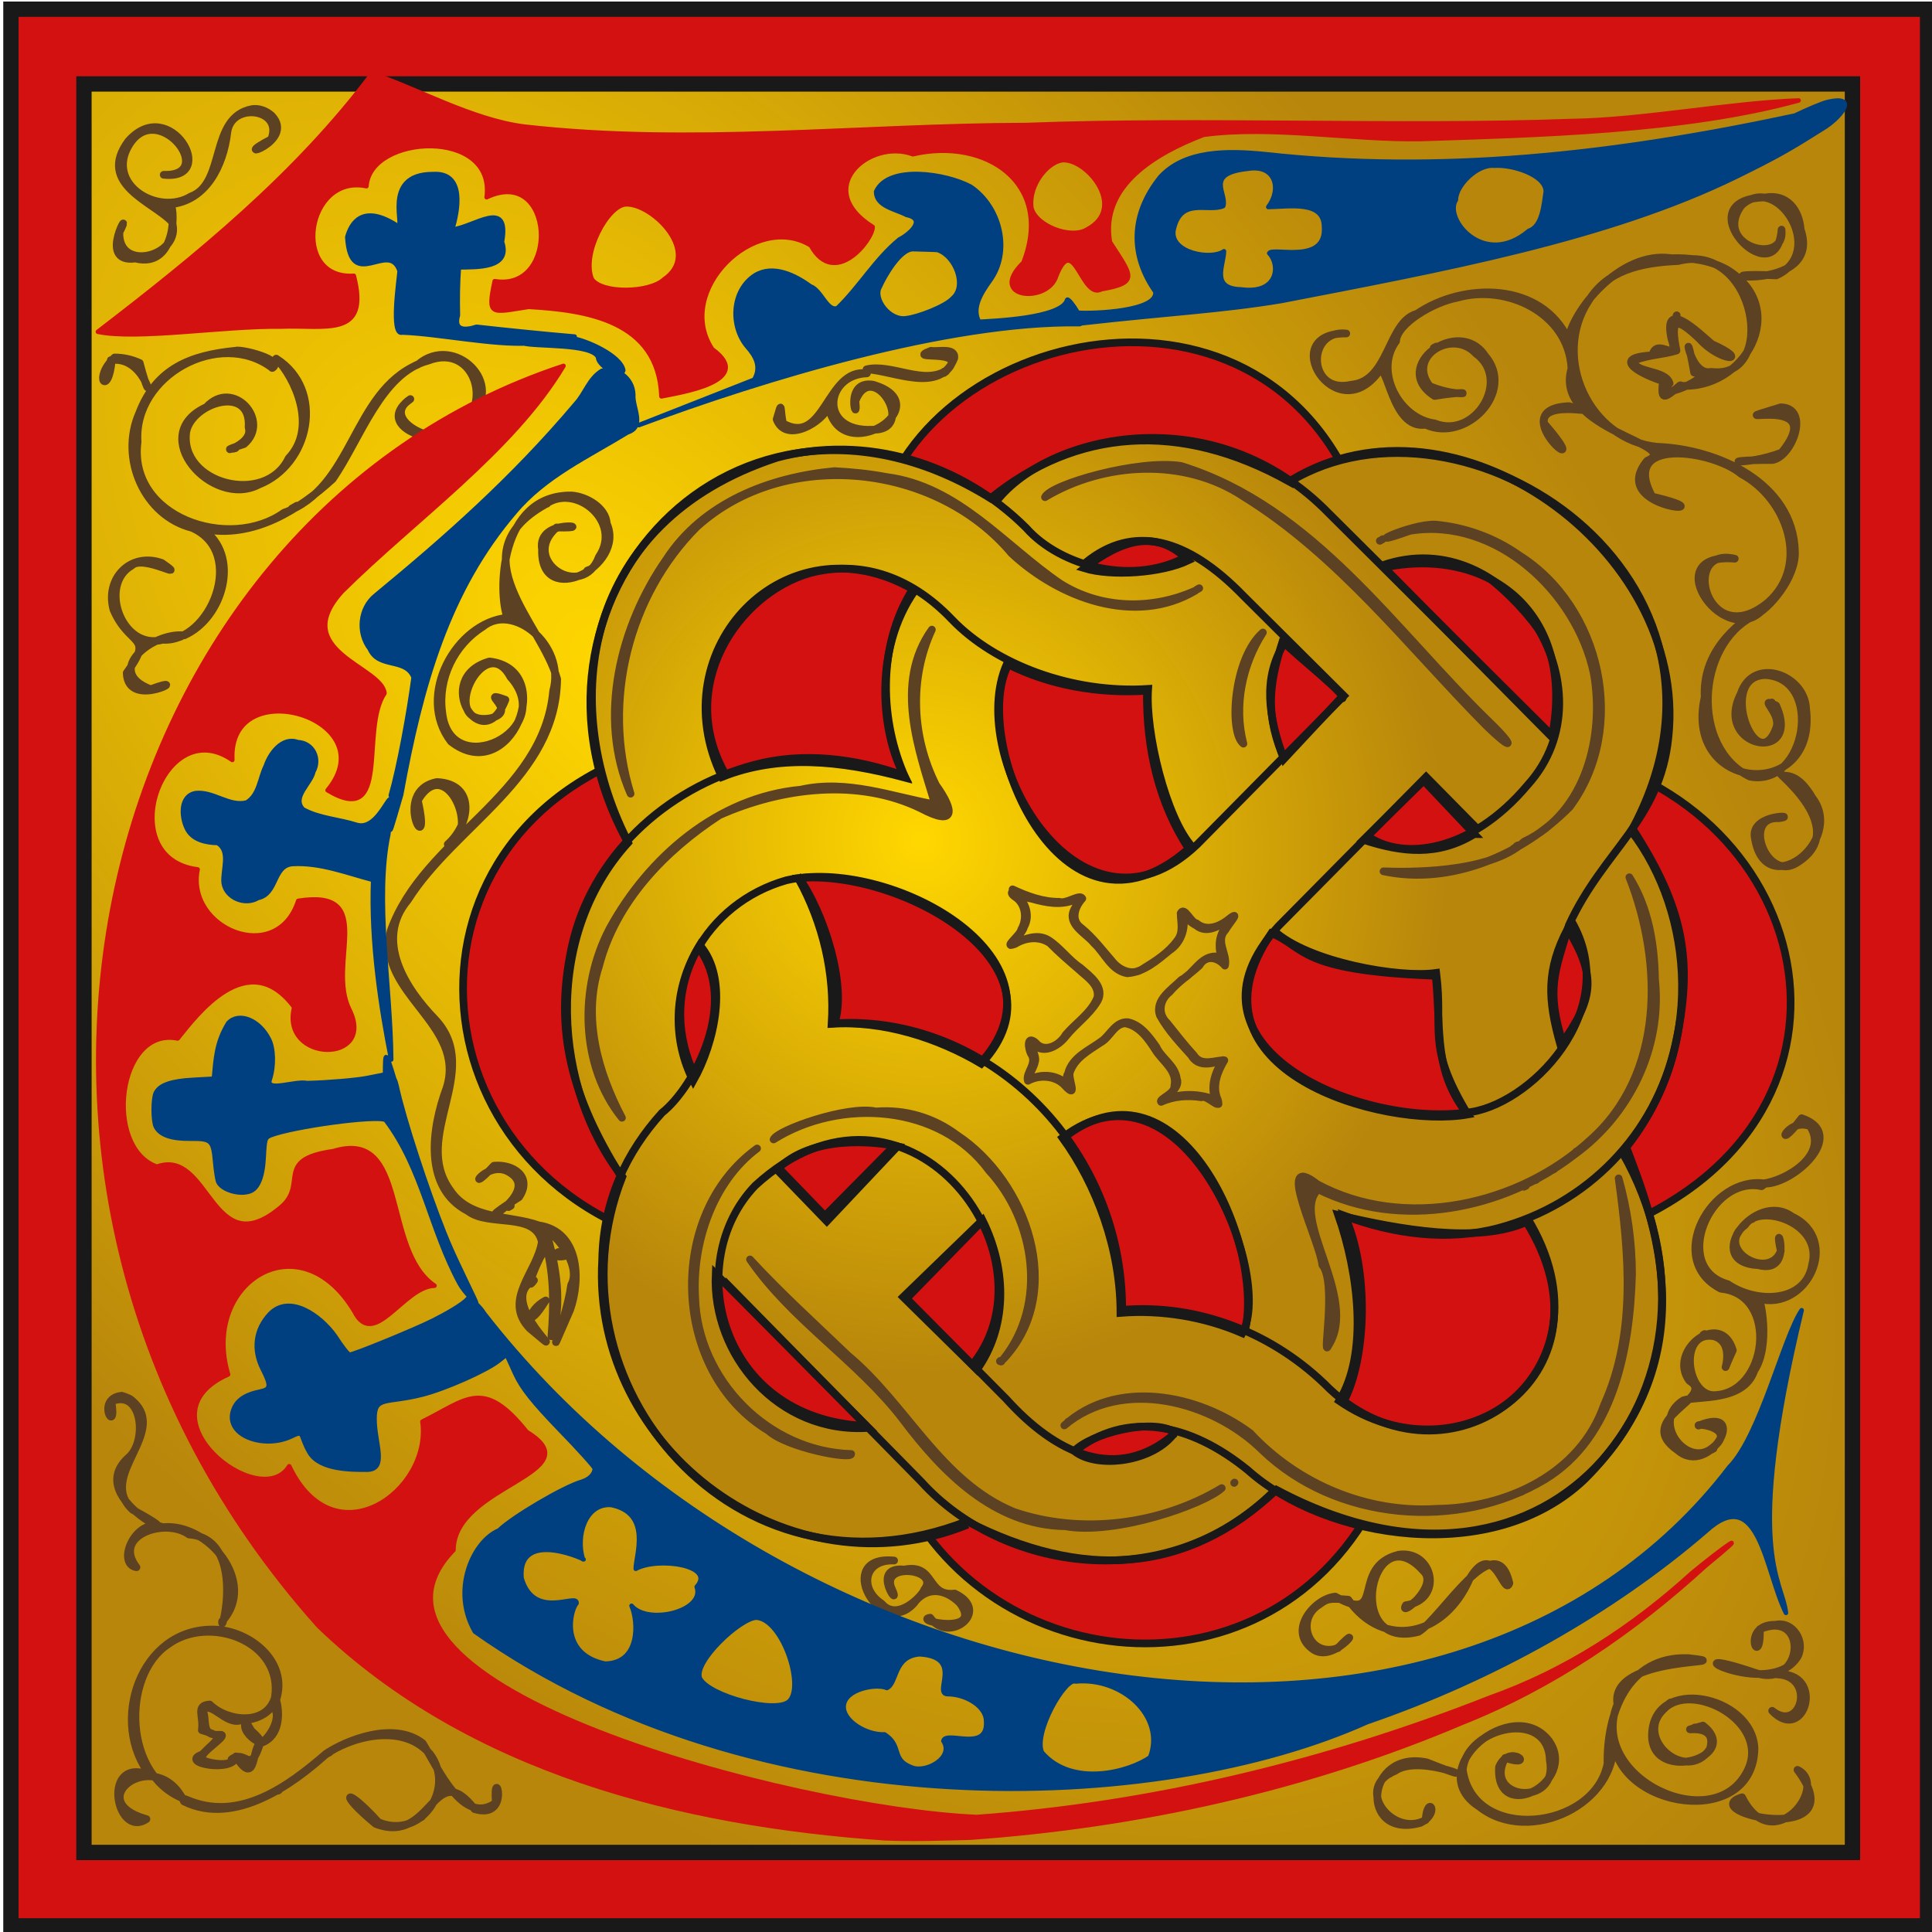
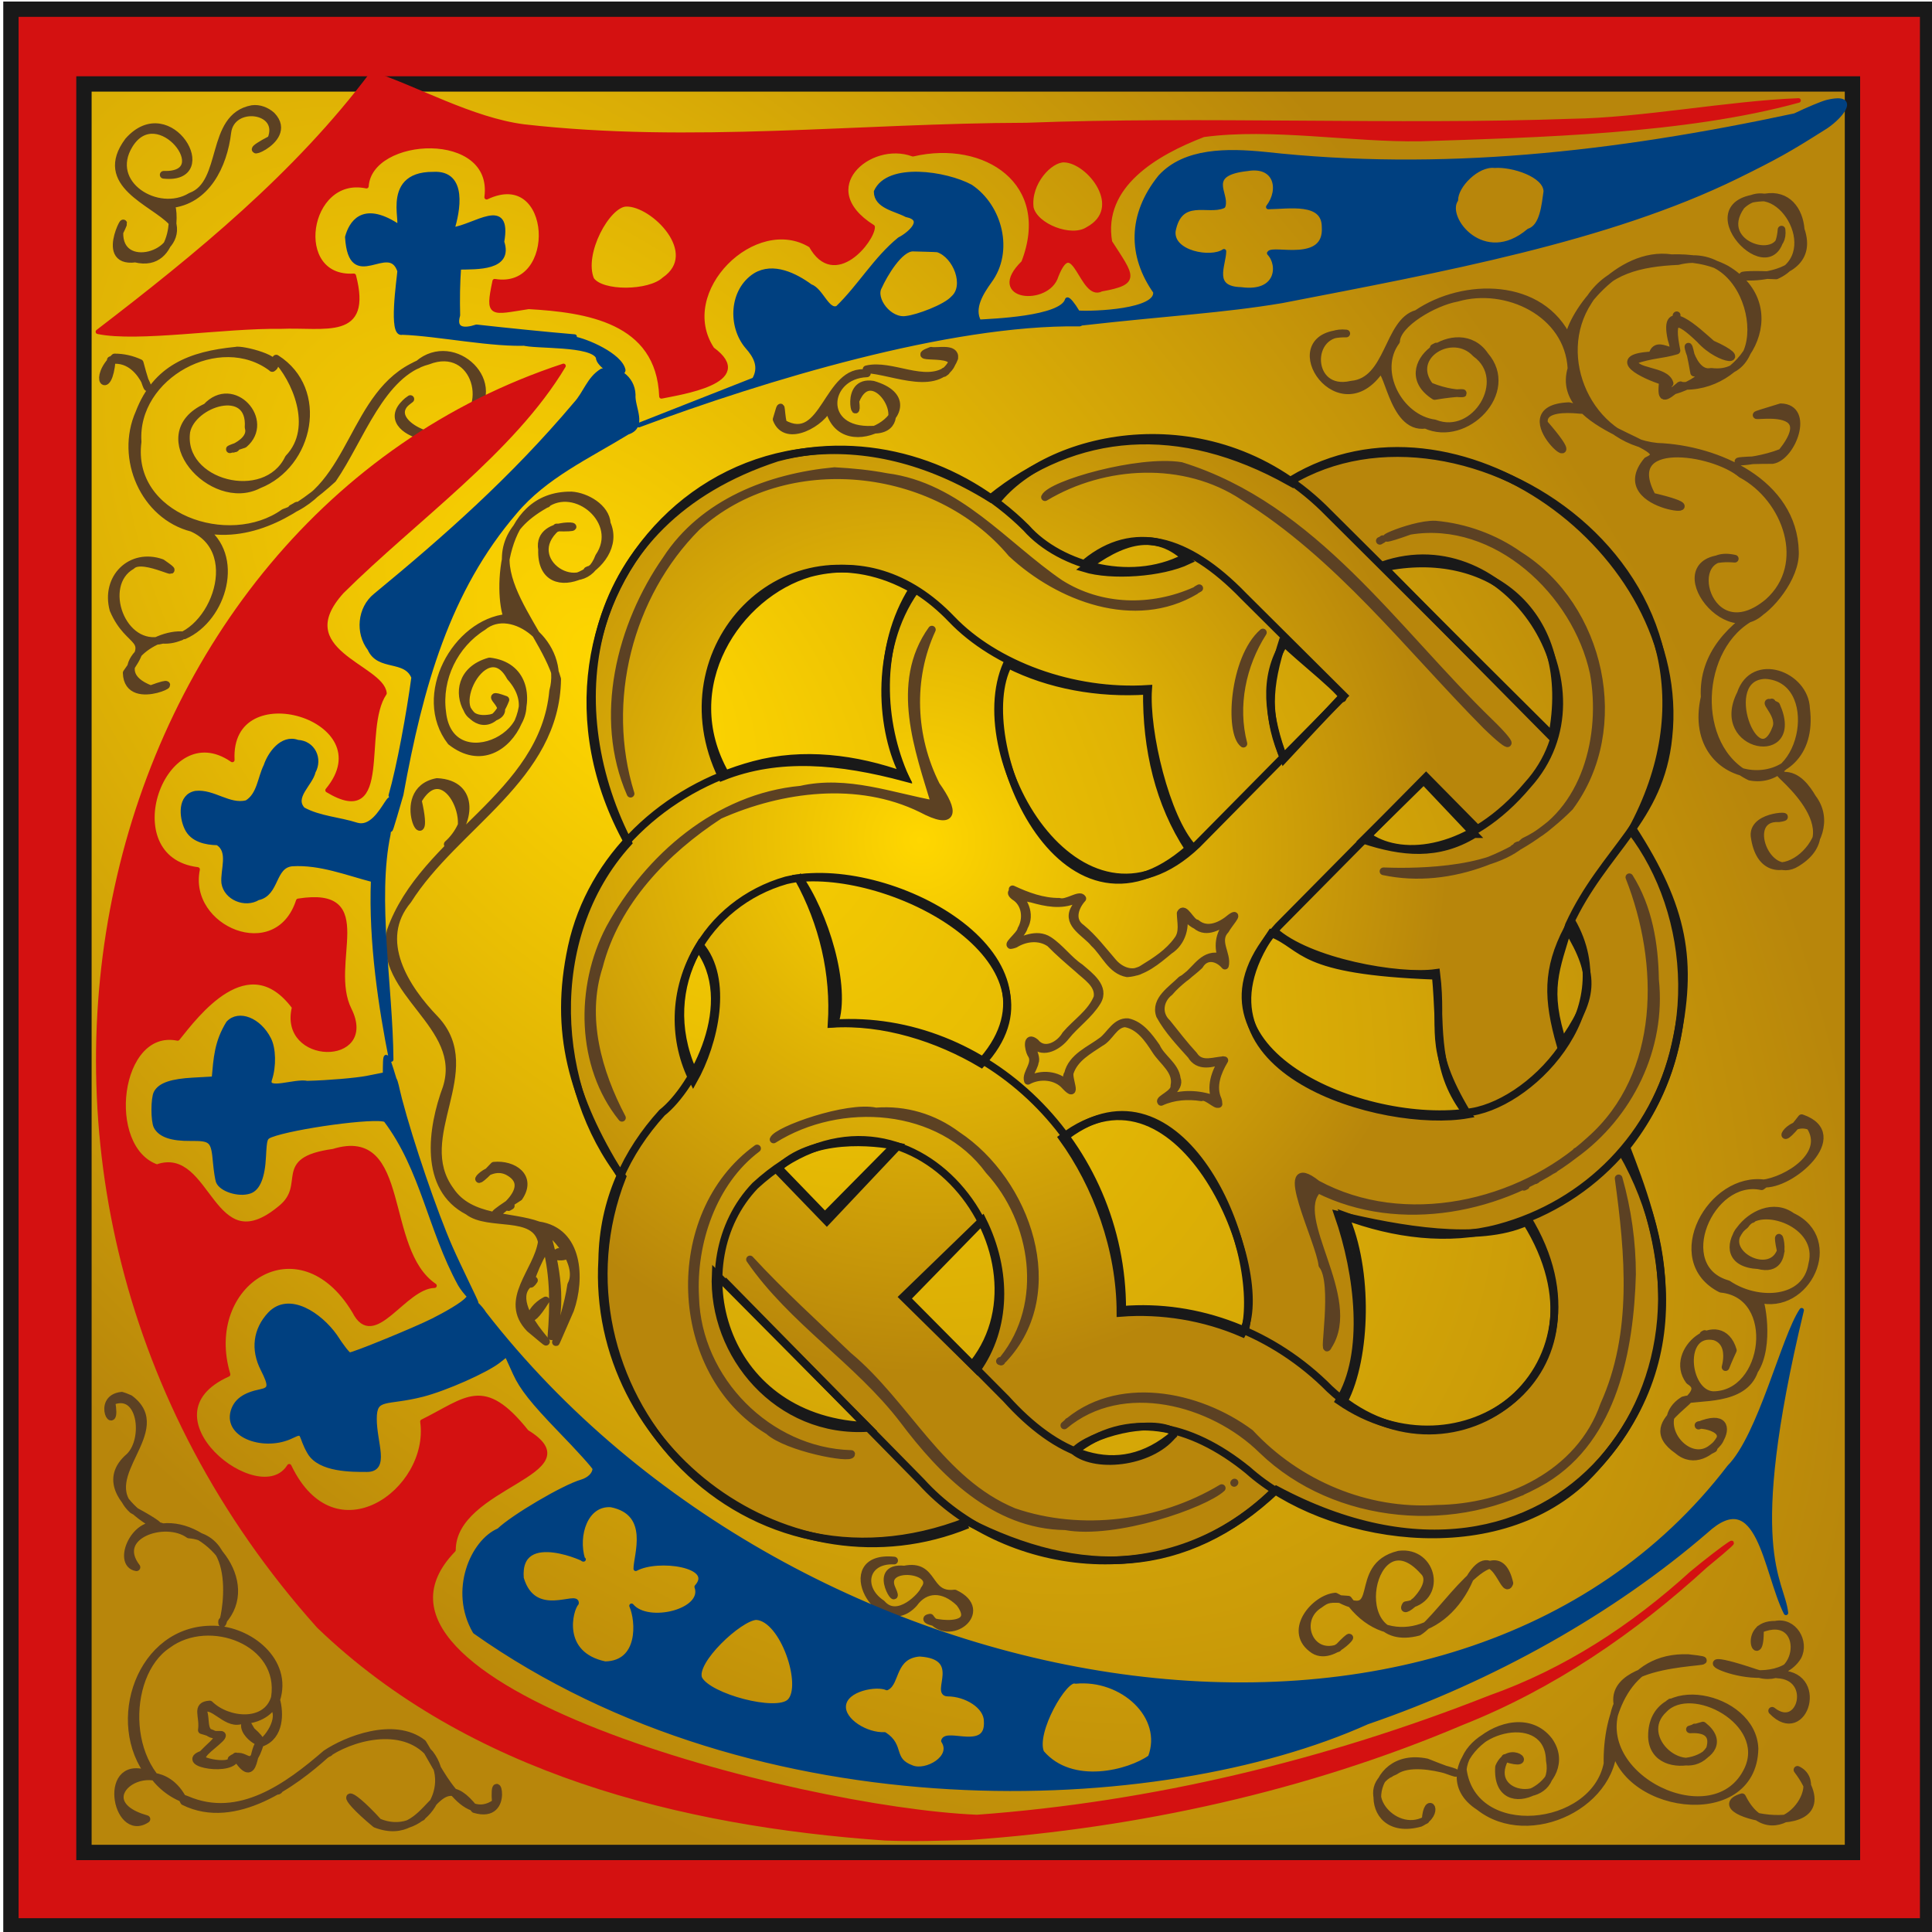
<svg xmlns="http://www.w3.org/2000/svg" xmlns:xlink="http://www.w3.org/1999/xlink" width="1008" height="1008">
  <defs>
    <linearGradient id="a">
      <stop offset="0" stop-color="gold" />
      <stop offset="1" stop-color="#b8860b" />
    </linearGradient>
    <radialGradient xlink:href="#a" id="c" cx="402.2" cy="385.6" fx="402.2" fy="385.6" r="346.3" gradientTransform="matrix(.456 .671 -.652 .443 530.2 -11.6)" gradientUnits="userSpaceOnUse" />
    <radialGradient xlink:href="#a" id="b" cx="-364.3" cy="63.55" fx="-364.3" fy="63.55" r="465.4" gradientUnits="userSpaceOnUse" gradientTransform="matrix(1.2 1.303 -.735 .678 119.8 495.1)" />
  </defs>
  <path fill="#d41111" stroke="#191919" stroke-width="8" d="M5.7 4.8h1000v1000H5.7z" />
  <path fill="url(#b)" stroke="#191919" stroke-width="8" d="M-645.8-247.9h922.7v922.7h-922.7z" transform="translate(689.6 291.7)" />
  <path d="M131.6 56.9c-22.5 4.1-13.5 38.8-32 45.6-17.2 10.5-44.9-6.4-32.2-27 15.1-24.3 46.6 16.6 18 15.7 29.1 3.1 3.2-42-18.4-17.6-16.7 22.4 12.9 31.6 22.7 42.1 5.8 17.5-28.1 27.1-27.4 5.5 8.2-16.5-12.8 16.5 8.3 13.7 22.7 5.6 20.6-29.4 18-28.3 19.1-1.7 28-20.5 30-37.5 2-16.2 29.5-12.5 22.9 3.6-23.8 12.3 13.5 1.4.2-12.4-2.7-2.4-6.4-3.9-10.1-3.4zm-4.7 1.9c-.5.5-.8.4 0 0zM921.1 103c-43.2.7 5.7 52.5 8.4 16.8 2.3 19.3-36.1 8.8-21.1-12.4 18.7-18.3 45.3 24.3 18.3 36.3-50.5-2.3 24.9 11.1 12.8-23.9-.8-10.3-7.1-18.7-18.4-16.8zM80.4 132.6l-.6.3.6-.3zm791.6 2.1c-27.3-4-52.1 28.6-53.7 42.6-14-30.3-54.6-30.2-79-13.6-15.4 4.2-14.3 35.2-34.2 37-23.1 5.4-23.7-29-2.7-26.7-37-.5-5.5 50.2 16.8 20.1 5-6.4 6.7 30.2 24.6 27.5 21 9.6 47.3-17.3 30.9-36.1-13.8-20.6-49.9 6-26.2 21.1 24.7-4.1 14.9 2.1-2.5-5.1-12.3-15.8 11.9-30.2 24-17.1 18.8 13.6-.2 45-21.5 36.5-18.6-2.5-31.7-27.2-20.1-42.9.4-9.2 19.6-20.4 31.7-22.6 25.7-7.5 58.3 7.8 59.8 36.9-9.7 32.3 59 39.5 39.5 48.1-21.5 25.9 46.2 28.8 2.6 18.7-17.3-31.7 31.9-24.2 46.5-11.8 23.7 12.6 36.2 47.2 14.1 66.9-32.1 26.8-46.4-29.5-17.5-22.7-42.1-3.6-3.7 50.6 16.1 24.9-17.4 9.8-33 25.1-31.8 47.3-11.3 49.7 59.1 54.9 52.9 6-.6-17.5-27.5-27.6-34.1-7.7-14.5 28.5 32.1 36.6 18.5 6.1-10.3-5 2.7 3.7.1 11.5-10.1 27.8-31.5-26.9-5.7-27.4 30.8 1.8 21.2 58.7-8.1 53-30.8-14.8-28.2-68.7 1.9-83.8 8-3.3 22.2-20.1 21.6-33.6-.8-35.8-40.5-53.6-71.9-54.7-35.7-3.6-55.1-46.8-35.9-76 9.8-16 26.8-20 46.8-20.9 40.7-10.5 52.6 62.3 17.3 57.8-12.8 2.7-14.4-31.2-8.9.4 14.4.9-24.2 17.2-12.8 5.6-2.1-7.3-19.2-5.2-18.6-12 9.6-3.3 14.1-2.7 22.2-5.1-3.6-17.6.2-17.4 12.2-5.9 11 12.2 27.3 11.9 6.2 2.5-7.4-6.4-25.8-24.3-21-2.6 4.6 13.9-7.7-1.7-10 8.5-23.5 1.2-4 10.5 5.5 13.4-.9 9.7-.2 10 8.8 2.4 33.4 2.8 58.6-40.4 24.2-60.8-8.8-4.7-18.8-6-28.6-5.7zm4.8 66.3c-.3-.1-.8.6 0 0zm-2.1-36.4l.1-.1-.1.1zM923 366.8l.2-.1-.2.1zm-173.6-186c-3.1 1.6-.4.3 0 0zm-9.2-17.2c-1.6 1-.5.1 0 0zM485.8 183c-14.5 5.5 19.8-1.6 8.4 10-11.8 8.4-29.1-3.5-42.1-.3 14.3.7 38.5 13.1 45.8-5.9.7-5.7-9-3.1-12.1-3.8zm6.8 11.3c-1.5 1.6 3.3-2.3 0 0zm.1-.5h.1-.1zM122.8 183c-23.2 2.3-41.2 9.2-50.1 32.4-10.6 23.8 2.7 53.7 27.5 60 29.1 12.9 9.4 60-15.3 58.4-21.4 5.8-33.7-28.7-16.2-38.7 6.1-6.1 30.5 8.9 15.7-1.4-16.1-5.7-29.7 7.9-25.2 24.4 8.4 19.7 21.5 12.9 6.9 33 .6 20.2 36.3-.4 12.5 8.5-24.9-9.4 1.1-29.9 17.5-28.1 20.3-9 29.9-41.9 9.3-55.6 27 5.7 51.5-10.7 68.2-26 14.4-20.9 25.2-55.3 49.7-61.7 25-9.8 35.3 25.9 13.1 36.5-5.7 9.7-39.6-5.3-22.3-16.5-23.2 16.6 26.2 30.1 30.3 10.1 20.4-17.7-7.5-44.3-26.2-28.2-34.6 14.8-33.5 64.7-70 77.4-28.7 20.5-81.5 2.5-76.4-37-2.3-34.7 42.9-59.4 70.3-38.5 6.6-4.2-16.3-10.1-19.3-9zm19.3 9h-.1.1zm11 72.9c3.9-2.2-3.3 1.8 0 0zm1.3-.8l.2-.1-.2.1zm.2-.1l.4-.2-.4.2zm328.7-79.5l-.4.2.4-.2zm-423.5 2c-11.8 11.1-3.1 20.8-1.5 1.4 19.4-2.4 22.6 32 14.6 1.5-4.1-1.9-8.6-2.9-13.1-2.9zm84.3.6c9.6 9.7 21.9 35.9 6.5 52-12 25.1-57.1 13.5-53.4-13.8 2.9-15.2 34.1-25.1 32.5-2.3 3.2 10.1-21.7 14.8-2.4 8.7 14.2-12.1-5.7-34.4-19.6-19.3-31.6 14.4 2.9 53.1 27.2 40.5 26.8-10.5 34.9-49.5 9.2-65.8zm-36.4 25.3l1-.6-1 .6zm-49.9-24.5h.1-.1zm394.5 6.9c-20.9-3.1-21.9 38.5-43.8 26.1-1.7-8.1-.2-12.7-3.3-2.1 5 13 24.5 1.1 27.1-6.8 6.3 32.9 58.5-.9 23.2-11.3-15.8-2.6-7.5 23.1-9.2 8.5 9.1-23.1 32.7 15.7 8.9 15-28.2 1.4-25-28.6-2.9-29.4zm262.1 2.8c-.3.3-1.3.7 0 0zm104.2 14.3c-36.5 1.5 17.2 43.7-13 9-2.4-13.9 37-2.7 13-9zm110.5.6c-38.8 11.9 26.7-9.1.5 23.6-19 7.4-37.2 3.9-4.8 3.9 10.3-1.7 19.8-27.2 4.3-27.5zm-121.7 3.3l-.4.2.4-.2zm-389 7.6c-.7.4-1.2.7 0 0zm-295.8 10.3c-.4.2-1.8.9 0 0zm.4 0l-.3.2.3-.2zm739.6 4.8l-.5.4.5-.4zm-564.4 20c-37.9-.5-38.5 51.3-33.4 63.8-26.8 2.5-48 40.7-29.5 64.6 30.8 24.2 56-37.6 20.1-41.8-30.4 8.6-3.6 50.9 8.3 20-15.2-5.5 7.5 5.7-7.6 9.6-28.6 5.1-3.5-47 10.2-21.5 25.2 28.1-31.9 55.4-35.6 18.2-2.3-17.4 6.3-35.1 21.2-44.4 15.3-12.8 43.4 9.3 36.7 33.5-5 55-67.6 76.5-84.8 125.3-7.2 32.5 39.7 48.7 29.2 81.8-7.8 21-12.3 52.2 11.2 64.3 10.7 8.4 35 .1 38.5 16-2.2 15.5-20.6 30.3-6.3 45.2 26.5 22-19.5-14.3 2.2-25.1-5.5 8 2.2-12.2 6.6-17.3 3.9 15.2 3.8 31.1 2.5 46.5 6-15.6 2.5-37.4-2.7-54.1 1.4-2.9 19.3 16 13 27.3-2.9 20.4-16.1 48.5-.5 12.9 5.6-16 4.7-40.9-16.5-44-14.5-5.3-35.7-2.6-46.1-18.2-20.6-28.2 17.1-62.4-7.8-89.2-15.6-16.1-31.9-41.3-14.3-62.3 24.7-39.1 77.3-63.9 77.9-115.3-8.3-29.7-52-65.2-6.4-91 15.9-11.9 40.7 9 28.2 27.2-8.7 23.5-41.8 1.8-22.1-15.3 23.5.8-10.5-5.9-7.6 11.5-1.1 31.2 43.8 8.9 33.8-13.5-.5-8.4-10.8-14.2-18.4-14.7zm9.1 38.8c-1.7.8-.5.2 0 0zm-21.9-34.5l-.2.1.2-.1zM68.2 294.9zm26.2 37.2l-.5.2.5-.2zm-19.8 4.6c-2.7 4.3-2.3-1.4 0 0zm849.8 29.8l-1.4.7 1.4-.7zm6.3 38.2c-11-6.8 37.8 26.6 6.7 45.5-15.7 10.1-28.7-24.4-9.3-23.3 10.7-1.5-13.6-2.4-12.7 9.2 4.7 35.8 47.6 2.9 30.2-19.8-3.2-5.4-7.9-11.8-14.9-11.6zM228 408c-24.4 4.7-2.2 43.7-10 9.6 15-25.6 33.4 18.5 15.6 22.9C245.4 430 248.5 409 228 408zm712 175.4c-15.2 20-7.9-.8 4.4 4.2 9.8 15-12.2 28.4-24.8 29.9 14.6 1.6 45.3-25.5 20.4-34.1zm-682.3 24.8c-15.6 16.8-4.8-2.6 6.9 2.8 22.2 11.1-27.9 35.1 6.2 13.6 7.2-10.7-3.1-17.4-13.1-16.4zm663.3 9.3c-28.2-4.4-52.6 39.9-23.1 54.9 30.9 3 24.4 55.6-4.2 55.5-14.5-.9-17.7-34.6 1-30.6 13.7 4.8-.5 28.6 9.4 7.2-6.3-21.3-34.3.3-22.7 15.9 14.8 9-29.8 19.9-6 36.3 16.5 14.3 37.7-24.1 10.8-12.9-1.4-1.5 22 1.4 5.9 12.6-13 8.4-30.9-15.2-13.8-25.8 7.5-2.4 31.4.9 37-15.5 8.5-12.8 3.4-38.2 2-37.5 25.3 6.9 43.4-30.8 17.6-42.9-19.1-13.9-47.3 23.9-17.5 25.4 20 5.2 7.2-28.3 11.7-7.4-5.9 16-35.4-.9-18.6-13.6 7.5-11.9 40.7-1 35 20.6-3.2 19.9-28.8 20.7-44 10.3-30-8.4-9.6-56.9 17.6-51.1l1.9-1.4zm-7 18.6l.2-.1-.2.1zm21.8 38l-1.3.7 1.3-.7zm-43 81.9c.2-.2.2-.2 0 0zm1.2-.2l-1.3.7 1.3-.7zM266.5 629.1l-1.2.7 1.2-.7zm24.9 24.1c-7.9 3.6 11.6 2.8 0 0zm-6.7 25.3c-9.8 5-10.3 16.7 0 0zM889.4 696l-.7.4.7-.4zm14.8 29.5l-.5.3.5-.3zm-840.7 2.7c-14.2 1.5-2.1 21.8-5.4 3 15.8-6.8 18.9 19.6 9.5 28.8-27.2 23.1 42.3 49.8 1.6 27.7-19.4-17.9 20.7-41.4-1.5-57.9l-2.4-1-1.8-.6zm829.8 27.5c0 .2-.5.1 0 0zM84.9 796.8c-14.1-5.6-24.5 19.1-13.7 20.9-12.8-16.7 14.9-26.1 27.4-17.1 30.6 2.3 16.4 54.4 17.3 45.3 18.6-20.3-7.5-51.6-31-49.1zm645 14.3c-25.9 6.2-6.1 37.1-33.2 21.9-10.6.9-24.7 17.4-12.3 27 11.2 9.5 29-16.4 13.6-.1-15.1 5.2-22.4-15-9.6-22.8 4.1-3 4.9-3.3 15-2.5 18.7 26.4 50.5 19.1 63.4-11 12.8-21.4 18 10 20.7 2.4-7-30.5-35.3 18.2-47.4 25.4-39.8 10.5-24.5-62.2 2.6-31.7 8.4 7.8-13.3 24.8-9.2 17.8 19.8-2.8 14.4-28.7-3.6-26.4zm-263.4 3.1c-32-3.2-7.3 41.8 10.3 22.3 5.9-8.2 15.4-8.5 23.9-.2 13.1 17.4-25.1 9.1-15.4 7.7 9.7 14.1 32.2-3.5 12.8-12.6-14.9 1.8-10.1-15.8-26.3-12.5-18.6-1.9-.9 22.3-6.5 10.1-6.5-14.1 25.6-10.6 16.9.4-.7 2.7-13.8 17.1-22.2 7.3-12.1-8-9.1-23.2 6.5-22.5zm271.9 21.3l-.6.4.6-.4zm-50.5 1.5c-1.2.9-.4-.1 0 0zm238.4 10.7c-18.6-.3-7.6 24.7-8.1 2.3 25.9-10.8 22.9 31.6-2.4 22.8-50.2-17 7.4 15.3 22.1-8.5 4.1-7.7-2.3-18.6-11.6-16.6zm-814.9 2.5c-38.2-.7-54.8 48.7-32.9 76.1-25.9-10.9-18.2 33.4-2.1 22.8-35-9.8 5.4-39.2 19.6-9.2 26.8 13.3 57.8-10 73.7-24.3 12.3-9.1 40.1-17.3 54.6-.5 13.8 18.2-4.9 45-26.9 35.6-17.3-19.1-21.5-15.7-1.4.9 29.7 11.4 30-35.4 51.6-7.7 19.8 5.9 9.4-25.1 11.1-3.3-17.1 12.3-30.1-18.1-38.2-31.1-15-11.7-40-1.5-50.4 5.5-19.7 17-45.2 35.9-72.7 24-33.5-11.4-34-64.9-10-80.9 21.7-16.2 60.7-1.7 56 27.7-4.4 14.6-24.7 12.6-34 3.5-7.6.5-3 6-4.1 13.4 12.8 3.7 8 4.5.2 12.7-12.7 4.4 16.7 9.7 17.6 1 11.1 17.4 8-6.2 13.3-7.1 9.8-3.5 9.6-15.7 7.7-22.4 6.6-20.2-14.3-36.5-32.7-36.7zm-25.1 8.6c-.5.4.3 0 0 0zm85.5 55.3l.4-.3-.4.3zm-.4.5l.5-.3-.5.3zm709.4-49.5c-32-1.2-42.6 29.5-42.1 55.1-6.9 35-70.3 41.5-75.5 3.1 2-22.3 44.7-32.2 45.4-4.9 4.7 25-35.3 20.6-23.3-1.2 16.7 5.6 2.3-8.2-3.2 4.7-1.9 30.3 41.4 8 26-13.7-18.8-24.3-66.5 15.1-36.3 34.4 26 20.7 72.9-1.5 69.9-35.8 1.6 37.2 72.8 47.7 73.7 5.6-.9-28-54-38.8-53.5-6.2 1 24.3 47.2 10.2 26.6-5.9-19.2 5.7 8.9-4.5 3.6 12.3-12.4 18.3-40.2-6-24-20.9 14.5-15.1 55.3 6.5 44 31.4-16.9 36.7-84.2 4.3-68.2-33.9-4.7-26.3 67.8-20.6 36.9-24.1zm-10 23.7c.4.1 1.7-1.4 0 0zm56.4-15.2c20.6.9 12.5 31-2.6 19 16.9 17.7 28.2-20.6 2.6-19zm-784.9 16.2c6.4 6.7-4 19.6-6.6 19.7-5.2 17.1-7.5 2.8-14.9 8.4.7 5.5-23.1.4-14.8-2.5 1.7-3.2 13.5-10.6 8.7-10.3-10.4.7-6.4-7.5-9-13.1 4.9-4.4 11.8 7.6 19.5 5.7 5.2-.2 12.8-1.6 17.1-7.9zm-8.5 6.3c-.3-.3-.3.4 0 0zm-18.9 10.4c.1.2-.3.1 0 0zm822.8-11.6c-.3.4-1.6.9 0 0zm-809.4 3.3c-4 7.3 16.3 16.8 2.8 4.8l-2.8-4.8zm755.9 3.1l-.6.4.6-.4zm-139.8 18.2c-32.1-6.7-35.4 40.4-3.4 31.6 10.8-5.2 3.7-15.3 2.8-1.5-17.1 9.4-37.8-16.9-16-25.6 14-10 53.1 10.1 16.6-4.5zm193.4 3.9c17.1 8.1-12.8 46.6-28.9 14.3-25.3 7.8 60 26.9 28.9-14.3zm-212.5 1.9l-.6.3.6-.3zM145.5 934l-.5.3.5-.3zm74.6 13.9l-.3.2.3-.2z" fill="#5c4123" stroke="#5c4123" stroke-width="4" stroke-linecap="round" stroke-linejoin="round" />
-   <path d="M457.99 270.695c-63.7 18-98.5 59.6-104.4 116.5-152.5 35.7-143.9 221.4-6.7 260.7 3.3 67.4 64.2 118.6 121.1 125.4 46 105.4 202.2 118.8 254.2 0 63.6-20.7 100.8-60.6 102.7-125.8 158.8-48.4 131.3-217.1 3-252.2-6.1-68.8-62.1-114.7-115.2-121.8-42.7-144.9-229.6-105.9-254.7-2.8z" fill="#d41111" stroke="#191919" stroke-width="4" />
  <g stroke-width="4">
    <path d="M655.2 242.1c-57.7-32.3-111.7-27.4-156.1 8.6C366 168.1 240.8 305.5 310 430.4c-45.3 50-38.5 129.1-3 174.3-42 106.9 58.9 226.9 179.8 179.7 59.5 30.3 114.1 28.4 161.5-16.4 146.5 78.1 246.3-60.6 180.4-176.1 44.3-53.1 37.3-125.1 4.7-167.6 72.3-132.7-87.5-237.3-178.2-182.2zM792 375.3l-87.5-88.5c53.9-11.2 100.4 23 87.5 88.5zm-40.5 50.6c-19 11.6-37.7 9.6-57.8 3l31.4-30.9 26.4 27.9zm-69.8-70.8l-29.5 31.6c-8.2-21.9-11.2-42.5.3-60.6 4.3 5.2 37 30.6 29.2 29zm-79.4-72c-14 6.7-40.2 8.4-54.2 4.1 18.9-14.3 37-21.2 54.2-4.1zm197.9 192.2c15.2 25.1 13.7 36.3-3.7 60.8-6.9-24.2-7.3-39.6 3.7-60.8zm-68.8 24.5c2.9 31.1-1 49.8 16.6 72.4-43.5 7.6-151.3-22.5-102.4-94.6 17.9 7.1 13.3 19.6 85.8 22.2zM580.7 351.1c-.4 30.6 6.5 59.1 21.8 82.4-66.9 58.8-114.5-57.6-94.1-96.1 21.2 10.7 46.8 15.4 72.3 13.7zm198 277.2c48.3 77.8-34 137.1-97.7 93.3 15.2-24.5 10.2-66.4-.5-97 32 7.7 73.3 15 98.2 3.7zM458.5 298.1c-19.1 30.3-16.7 69.9-3.8 98.4-34.3-9.2-66.2-12.2-95.7-.4-32.6-66.9 33.3-135.8 99.5-98zm35.8 247.6c-22.7-13.5-51.1-22.6-78.1-20.8 1.7-26-4.4-52.4-17.4-76 53-5.1 143.6 45.3 95.5 96.8zm136.2 140.6c-19.8-8.6-42.2-12.3-63.6-10.6 0-33.4-12.4-66.7-30.3-91.4 62.5-47.9 110.9 71.5 93.9 102zm-135.6-59c13.3 26.8 12.5 56.5-2.9 78l-38.5-37.9zM347.4 483.8c15.3 17.6 7.8 51-3.4 70.8-10.3-20-11.3-46.9 3.4-70.8zm103.2 105l-36.9 39.1-26-26.9c17.9-18.4 51.1-14.7 62.9-12.2zM595.3 738c-10.7 15.4-40.5 19.4-52.5 9.8 7.6-8.6 40.4-17.8 52.5-9.8zm-239.6-82.7l79.8 80.4c-47.2 3.2-81.8-38.2-79.8-80.4z" fill="url(#c)" stroke="#191919" transform="translate(17.69 9.295)" />
    <path d="M528.39 465.095c5.9 3.9 9.7 11.9 5.9 18.5-.9 3.6-7.2 8.9-7 9.5 6.1-2.6 13.5-6.6 19.9-2.5 6.1 4 10.3 10.2 16.3 14.2 5 4.3 13.4 10.3 9 17.7-4.3 7.1-11.3 11.8-16.4 18.2-3.8 4.9-11.5 9.6-16.8 4.3-5.5-5.6 2.5 6.1.6 9.1 0 2.8-6.8 11.8-.3 8.1 6.5-2.3 14.6-.5 18.7 5.4 2.7 3.5-3.4-5-1.1-7.3 2.1-8.9 11.4-12.4 18-17.4 4.2-3.3 7-9.9 13.2-9.6 6.7 1.4 11.2 7.6 14.9 12.9 2.8 6.1 9.8 9.6 10.7 16.6 2.2 5.2-6.9 9.8-6.7 11.2 7.6-3.5 16.6-3.5 24.5-1 2.7.1 5.8 5.8 2.6 1.3-3.2-7-.4-15.1 3.7-21.2-5.7 1.9-12.9 3.9-16.6-2.5-5.9-6.6-12.1-13.1-16.3-20.8-2.9-8.1 6.3-13.6 11.2-18.6 6.5-3.2 9.9-12.3 17.9-12.2 3.2-.1 7.1 7.9 3.6 1.8-2.8-6.2-2-13.5 2.6-18.5 1.5-1.9 5.1-6.6.9-2.6-5 3.2-11.7 7.8-17.3 3.1-2.9-1.3-7.7-6.1-7.3-7.1 2.4 7.3-.1 16-6.7 20.2-6.4 5.3-13.4 11.4-22 11.9-8.4-1.5-11.6-10.5-17.3-15.7-4-5.1-14.2-9.7-10.4-17.5 1.3-2.9 7.2-9.1.5-5.2-7.3 3.2-15.2 1.6-22.6-.5-3.2-.3-10.4-3.7-10-4.9 7.7 3.6 15.9 6.6 24.4 6.5 3.7 1.3 10.7-4.3 12-1.7-4 4.4-6.3 11.4-.5 15.4 6.2 5.1 11.1 11.6 16.3 17.6 3.8 4.6 10.3 7.4 15.7 3.7 6.7-4.1 13.6-8.5 18.2-15 3.2-4.1 1.7-9.3 1.6-14 1.9-3.9 5.3 4.9 8.2 5.2 5.7 4.8 13 1.3 17.9-2.9 5.4-3.8-1.8 4.2-2.6 6.2-5.8 5.9 1.1 12.8-.4 18.8-3.5-4.2-9.8-6-13.3-.1-5 4.7-11.1 8.5-15.6 13.9-5.2 4-6.4 11.3-1.3 16.1 4.5 5.6 9 11.5 13.9 16.8 4 6.3 11.3 2.5 16 2.7-3.6 6-6.6 13.6-3.4 20.6 1.9 6.3-5.4-2.8-8.6-1.3-7-1.1-14.5-.6-21 2.4-1.4-1.4 7.4-4.3 6.9-8.3 1.8-7.9-6.1-12.8-9.8-18.7-3.8-5.9-8.4-12.7-15.9-14-5.9.4-7.9 7.5-12.9 10.1-6.1 4.1-13.4 8-15.9 15.5-1.1 3.3 4.4 14.2-2.3 7.2-4.7-5.5-13.4-6.2-19.6-2.8-1.4-4.1 5.2-9.1 1.6-14.1-1.3-2.5-2.5-9.8 2.3-5.9 4.8 5.9 12.8 1.3 15.8-4 5.5-6.5 13.3-11.3 16.6-19.5 1.1-6.9-5.9-10.9-10.2-15-5-4.3-10-8.6-14.6-13.3-5.5-3.8-12.7-3-18.2.4-7 2.6 2.9-4.6 3.2-7.5 3.3-5.6 2.4-13.7-3.5-17.3-.6-.5-2.3-1.8-.9-2.6z" fill="#5c4123" stroke="#5c4123" stroke-linecap="round" stroke-linejoin="round" />
  </g>
  <g stroke-width="4">
    <path d="M477.4 307.99c-22 31.04-17.6 74.65-5.7 96.71-25.3-9.1-52.8-12.5-78.4-5.6-46.4 12.4-84.8 48-95 94.9-9.6 44.6.6 79 25 118.6m54.1 55.4l103.3 105.1c41.9 46.4 127.34 60.6 183.84 5m36.64-47.1c11.86-22.7 13.09-68.5.45-96.6 25.71 9.6 53.94 13.3 80.2 6.3 46.27-12.4 81.87-48.7 92.27-95.6 9.7-43.6 4.3-71.5-22.3-112.7m-41.6-48.25L693.282 267.81c-59.452-60.98-145.882-41.4-173.382-6.28m46.7 31.858c24.34-19.758 52.44-13.298 82.36 17.702l52.22 51.94-76.58 77.57c-61.8 59-123.2-48.6-98.1-96.63M820 480.8c27.1 47-22.9 97.1-55.16 99.7-57.27 7.3-154.5-35.2-97.93-97.2l77.14-78 27.8 28.2m-410.55 125c-19.2-44 7.5-87.4 48.9-99.2 52.9-12.4 149.5 39.4 102.8 93.7m-47.7 46.1l-34.9 35.3-23.1-23.9m205.64 137.4c-30.24 26.4-62.74 10-87.94-18l-52-52.4 40.2-41.2m43.5-43.9c58.34-43.4 102.58 55.8 93.08 101m71.67-398.508C786.09 272.48 842.6 359.27 797 409.6c-29.93 35.6-65.02 38.9-82.44 27.3m-44.18-39.8c-9.85-23.09-9.12-38.09-.81-63.72M378.5 404c-26.2-46.05 6.5-94.09 43.9-104.931 25-6.684 51.5.33 74.1 23.991 22.6 23.67 63.1 38.91 102.54 36.36-1.6 22.34 9.3 67.48 23.15 82.58m42.48 43.6c17.842 16.4 65.2 24.8 84.68 22 3.89 30.6-5.52 37.1 16.14 73.3m31.11 54.2c50.2 81.3-41.52 147-102.828 89.6-28.992-29.3-68.762-44.6-108.272-41.3.2-86.3-71.6-154.5-150.1-149.5 6.5-18.9-5-57.3-19.3-77.1m144.2 300.7c27.3-21.8 60.54-15.1 90.84 9.6 40.422 36.1 127.72 50.5 175.66 4.7 64.5-64.4 36-135.7 21.8-173m-33-54.1c-9.4-28.5-4-38.5 3-62.1 18.1-39.3 47.6-54.5 51.9-98.21 10.3-97.182-111.36-185.52-196.7-133.95m-53.06 39.079c-28.5 16.851-67.54 6.09-85.34-14.099-33.9-33.84-83.7-49.02-130-36.62-102.2 33.42-113.9 128.51-78.3 199.26m36.9 55.8c22.3 28.8-2.2 73.8-18.6 86.7-18.5 20.4-30.7 45.8-31.2 76.6-5.9 100 98.6 175.9 190.7 138.3m-54.3-51.56c-75.2-4.2-95-85.2-56.6-125.3 78.1-71.6 159 35.1 114 92.6" fill="none" stroke="#191919" />
    <path d="M616.2 243.1c-22.37-3.52-68 9.6-71 16.3 30.9-18.51 72.83-20.7 103.47-.41 49.939 30.863 85.99 78.37 126.74 119.53 14.59 14.18 14.79 10.88 1.81-1.64-49.8-48.26-91.582-112.24-161.02-133.78zm-180.8 2.7c-33.9 3.16-68.5 16.49-87.7 46.009C323.6 326.33 311.6 374.41 329 414.1c-15-48.2-1-103.54 34.5-139.15 46.1-41.92 124.9-33.28 164.3 13.8 24.8 23.08 64.31 38.18 95.85 19.44-22.74 10.18-49.35 9.7-70.65-3.82-29.1-19.907-53.1-50.67-90.4-55.48-9-1.73-18.1-2.6-27.2-3.09zm313.5 27.9c-13.33-.55-41.58 13.403-13.32 3.25 45.04-7.4 86.92 32.11 95.92 74.13 5.9 32.61-4 72.92-36.3 88.02-17.95 17-62.61 15.9-73.38 15.5 35.27 7.5 72.58-8.7 97.18-33.6 30.5-41.1 16.4-104.38-26.4-131.289-12.83-9.071-28.07-14.611-43.7-16.011zm47.6 165.1l-.5.3.5-.3zm-1.4.8l-.9.5.9-.5zm-4 2.3c-2.19 1.3-1.6 1 0 0zm-69.7-160.6l-.3.22.3-.22zm-1.3.8l-.19.07.19-.07zm-94.4 24.8l-1.27.71 1.27-.71zm-139.5 21.6c-20 27.93-6.8 63 1.7 91.2-22.5-4-45.9-13.2-70.1-7.7-43.4 4-79.5 35.4-99.7 72.4-16.1 30.6-15.4 71.8 6.4 98.8-12.5-23.7-20.7-52.2-12-79 8.7-33.8 34.5-60.4 62.9-78.9 32.5-14.4 72.4-19.5 105.3-3.4 17.5 9.3 17.6 1.6 7.7-12.2-12.7-25.17-14.1-55.49-2.2-81.2zm172.7 1.5c-15.45 13.55-17.8 52.33-10.16 58.01-5.14-19.62-.68-41.08 10.16-58.01zM799 437.2l-1.2.7 1.2-.7zm-6.9 3.8l-.8.4.8-.4zm58 16.7c17.6 44.7 18.3 102.9-20.4 137.1-37 34.1-96.96 47.6-142.519 23-22.681-17.9 1.597 30 2.725 42.2 7.64 9.2-.126 49.6 3.054 42.2 16.28-24.9-20.39-66.9-5.256-81.7 42.616 21.4 96.866 10.6 133.596-18 28.8-20.7 46-55.8 42.2-91.4-.3-18.5-3.4-37.5-13.4-53.4zm-24.2 141l-1.2.8 1.2-.8zm-3.5 2.1l.8-.4-.8.4zm-12.3 9.6l.9-.5-.9.5zm-9.1 5.4l.7-.4-.7.4zm-.2-.3l-1.3.7 1.3-.7zm.8-.5l-.6.3.6-.3zM457 579.9c-14.9-3.3-51.6 9.8-53.4 14.6 34.8-21.9 87-18.5 112.4 16.2 24.1 26.2 30.7 69.5 7.5 98.4 32.8-34.9 12.3-92.7-24.1-116.8-12.3-9.2-27-13.6-42.4-12.4zm-43.9 8.7l-.9.5.9-.5zM395 599.2c-47.7 34.4-44.8 116.8 6 147.3 9.6 8.8 43.1 15.1 43.1 12.1-43.2-1.2-80.2-38.6-81.4-81.8-1.6-28.2 9.1-60.2 32.3-77.6zm413.4 12.1l-.3.3.3-.3zm36.1 3.5c5.4 39.4 9.3 80.8-7.6 118.2-12.6 36.2-51.09 53.8-87.29 54.2-36.5 2.4-72.6-12.9-97.35-39.5-27.17-20.2-69.86-28.8-96.96-4 30.3-25.4 77.34-12.7 103.31 12.9 38.393 37 102.09 42.4 147.39 15.3 36-21.9 44.4-68.1 45.5-107 0-16.9-2.4-33.8-7-50.1zm-40.2 157.4l-.4.2.4-.2zm-8.2-153.5l-1 .5 1-.5zm-404.8 38.4c22 32 56.3 52.8 79.9 83.6 20.6 27.4 47.6 55.1 84.6 55.6 26.2 4.8 72.6-11.5 81.63-19.9-31.92 19.2-73.33 24.5-108.53 12.4-38.3-15.9-55.8-56-86.4-81.5-17.3-16.6-35-32.6-51.2-50.2zM521.9 710l-.2.2.2-.2zm.6.3l-.2.1.2-.1zm34.9 31.4l-.2.2.2-.2zm86.7 31.8l-.2.2.2-.2zm149.9 4.7l-.4.2.4-.2z" fill="#5c4123" stroke="#5c4123" stroke-linecap="round" stroke-linejoin="round" />
  </g>
  <path d="M953.1 53.33c-2.5.65-10 3.78-16.6 6.96-95.2 20.39-185.1 30.19-276.3 20.15-20-2.02-41.9-2.15-54.8 11.83-16.1 19.93-15.7 41.33-2.6 59.93 1.5 10.3-32.2 11.5-40 11-3.8 2.1-2.9 6 1.2 5.5 46-5.2 73.7-6.5 104.7-11.7 83.6-16.2 170.2-32 237.4-64.91 21-10.35 27.1-13.79 45.1-25.18 8-4.64 19.9-17.93 1.9-13.58zM650.9 88.07c14.7-2.47 17.9 10.58 10.8 19.93 10.7-.1 29-3.6 29.1 10.3 1.4 20-26.8 10.5-28.6 13.8 5.9 6.2 4.7 21.5-14.6 18.9-16.2-.4-9.1-12.6-9-19.9-6.7 4.7-27.7 1-26.4-10.6 3.5-18.1 18-9.5 26-13 2.2-6.4-10-17 12.7-19.43zM457.1 100c0 7.7 10.3 9.1 15.8 12.1 10.8 2.2 1.6 10.2-3.6 12.8-12.5 10.2-20.7 24.6-32.3 35.8-5.4 2.3-8.5-9.4-14.2-11.3-7.9-5.8-19.4-11.5-28.8-5.8-12.4 7.9-13.2 26.6-4.1 37.3 4.3 4.8 7.5 10.5 3.6 17.2l-60.2 23.7c65.5-24.4 161.7-53.6 229.6-52.7 4.6.5-5.2-14-6.1-12.7-2.6 9.9-40.1 11.1-46 11.5-4-7.2 1.3-15.3 5.5-21.2 11.5-15.5 5.6-38.9-9.9-49.3-12.9-6.97-43-11.53-49.3 2.6zM226 90.84c-28.1-.17-13.2 30.56-19 26.76-18.1-11.6-23.9-.8-25.8 6.1 1.8 29.3 21.8 1.1 27.3 17.7-.3 4.3-4.8 34 1.4 32.1 18.3.6 47.8 6.8 66.1 5.6 11.9.3 11.9-3.6 23.8-3.5-15.3-1.3-36-3.4-51.2-5.1-6.3 2.1-12 1.8-9.7-6-.2-8.4-.1-16.7.5-25 9.3-.2 27.3.7 22.5-13.3 4.1-23.1-14.2-7.8-26-6.4 2.9-9.3 7.1-30-9.9-28.96zm580.5 9.06c-1 6.6-1.8 18.3-8.8 20.5-23.5 20-44.6-6.4-38.1-16.1-.1-7.35 11.1-18.83 20.2-17.84 9.2-.69 26.6 4.76 26.7 13.44zm-330 30.1c1 .1 12 .2 12.9.5 9.1 3.2 15.1 18.6 7.8 25-4.1 4.6-18.7 9.9-24.2 10.5-8.9 1.6-17.6-10.2-14-16.3 2.7-6 10.8-20 17.5-19.7zm-203.9 49c6.4 2.1 36.5 0 39.5 7.5-.4 3.7 11.6 11.8 13.1 6.7-1.5-7.8-19.5-15.6-26.3-16.6-2.8-.6-23.4 2.9-26.3 2.4zm41.4 14.5c-6.8 4.2-8.4 11.5-13.7 17.3-33 39.1-68 69.9-104.4 99.9-8.3 6.7-9.4 19.5-3 27.8 4.7 10.7 18.7 4.5 22.9 14.9-2.5 18.7-7.6 46.6-11.9 61.6 3.1 6.8-5.4 36.9 5.4-.4 10.3-56.7 24.3-106.6 59.4-147.5 15.7-18.7 38.3-29 58.7-41.5 9.4-3.1 2.5-12.9 3-19.7-.3-9-8.9-14.6-16.4-12.4zM138.7 399.6c-3.2 6.4-3.4 15.1-10 19.1-9.2 2.3-17.3-5.9-26.6-4.9-8.31 1.5-7.54 12.4-4.66 18.3 2.86 6.1 9.96 7.6 16.06 7.7 7.1 4.3 2.5 14.2 3.2 20.9 1.2 7.8 11.2 11.9 17.9 7.8 10.2-2.1 7.7-16.7 17.8-17.7 14.6-.9 28.4 4.7 42.3 8.3-1.3 32.5 4.1 67.2 9.4 93.7-.3-37.9-8.6-83.7-1.5-117.5 4.7-40.4-1.8-.7-16.4-4.9-9.3-3-19.5-3.4-28.1-8.1-6-6.4 4-13.3 5.4-19.7 3.7-6.7-.1-15-8.2-15.4-8.2-3-14.6 6.3-16.6 12.4zm62.2 161c-.8.1-3.6.8-9.5 1.9-5.9 1.1-19.7 2.3-31.1 2.6-6.5-1.4-22.1 5.2-19.5-2.1 2.2-6.7 2-16-.5-20.8-5.1-10.1-15.7-14.3-21.2-8.4-6.1 9.9-6.5 18.1-7.5 29l-10.7.6c-11.32.6-17.35 2.6-19.53 6.7-1.57 2.9-1.57 14.9 0 17.8 2.3 4.3 8.14 6.3 18 6.2 11.03-.1 11.93.8 12.93 12.6.4 4.2 1.1 8.6 1.5 9.7 1.6 4.2 10.8 7.1 16.4 5.2 4.4-1.4 6.9-7.6 7.4-18.2.5-9.3.7-9.9 3.6-11.1 11.6-4.5 54.8-10.5 60-8 19.4 25.7 23.1 57 38.8 85.7 2.3 4.1 8.1 9.9 8.4 9.6.2-.2-9.2-19.1-13.4-28.7-8-18.2-20.5-54.8-26.4-77.3-1.7-6.6-1.9-8.9-2.9-10.6-4.8-15.9-4.7-14-4.8-2.4zm43.1 117c-2.2 2.9-12.1 8.4-18.1 11.4-9.1 4.6-41.3 17.8-43.5 17.8-.8 0-4.2-4.4-7.6-9.7-7.8-11-23.9-22.1-34-11.5-7.6 8.1-8.9 18.5-3.7 28.7 4.4 8.7 4.2 10.6-1.2 11.7-8.4 1.7-12.8 4.9-14.4 10.4-3.7 13 16.9 19.8 30.9 12.8 6.7-3.3 3.9-.2 9.1 8.6 5.4 9.2 22.2 9 29.9 9 10.9 0 4-13.8 4-26.5 0-12.2 5.9-7.8 25-12.7 12.1-3.1 33-12.4 39.6-17.5l4.3-3.4 4.5 9.9c3.4 7.5 9.3 14.9 23 29.1 10.2 10.5 18.5 19.7 18.5 20.5 0 2.9-2.8 5.7-6.8 6.9-9.4 2.7-36 18.4-43.2 25.4-13.6 5.7-25 31.3-12.5 52.8 148 104.6 357.4 95.8 465.5 47.2C779 876 841.4 840.8 890 798.9c28-25.7 31 21.1 41.8 42.6-2-17.8-22.2-31.6 8.2-157.9-9.5 14-21.5 65.4-37.8 81.9-143.1 187.1-485.8 130.6-649.6-80.2-1.7-2.9-6.5-7.8-8.6-7.7zm74.8 107.6c21.6 4.3 12.8 26.6 12.9 33.3 11.6-6.3 42-1.9 31.8 9.4 4.5 12.8-25.5 20.1-34 9.9 3.5 8.1 4.8 29.9-13.8 30.2-24.1-5.1-18-28.2-14.9-31.5.8-5.8-22.1 9.3-28.7-13.1-2.2-27.2 36.6-8.2 32-9.9-3.8-12.5 1.5-29.2 14.7-28.3zm75.8 58.8c13.7.8 25.2 35.5 17.3 43.5-6.6 6.8-41.9-2.6-46.7-11.8-3.5-8.6 20.9-31.4 29.4-31.7zm85.2 19.1c23.4 1.4 6.8 20.6 14.6 20.8 9.5 0 20.1 6.3 20.1 14.1 1.1 16.6-20.9 4.6-22.3 10.3 5.7 8.7-9 16.9-16.4 13.9-11.2-4.1-4.8-11.2-14.3-17.3-9.3.5-21.9-7-21.3-14.9.7-9 17.4-11.7 22.5-9.3 5.6-2.6 3.3-16.5 17.1-17.6zm120.3 53.7c-10.7 7.7-40.8 15.9-56.5-2.5-4.5-10.4 12.3-39.3 17.5-37 24.3-2.4 47.1 18.3 39 39.5z" fill="#004080" stroke="#004080" stroke-width="2.355" stroke-linecap="round" stroke-linejoin="round" stroke-miterlimit="1" />
  <path d="M194.1 38.5C154.6 91.15 103 133.3 51.07 173.1c20.75 4.3 65.63-3.1 95.23-2.7 23.5-1 46.8 6.3 38.3-26.5-33.1 2.1-24.8-53.36 6.6-46.76 1.8-27.15 67.5-30.56 62.7 5.76 35.5-16.85 38.6 49.5 4.2 43.8-3.9 18.5-2 16.4 17.7 13.4 29.6 1.7 67.8 6.9 69.3 46.7 9.1-1.9 49.6-7.8 26.5-24.6-20.1-30.4 22.4-72.1 51.5-54.1 12.3 22.4 32.3-3 32.2-9.7-31.9-20.03-1.7-46.3 21-37.93 38-8.84 73.8 15.03 57.7 56.53-19.3 18.8 12.8 21.6 17.1 6.9 9.3-23.4 13.3 12.6 23.5 7 19.8-3.5 16-6.7 4.5-24.6-5.1-29.56 24-46.42 48.8-55.95 35.3-4.81 77.6 2.79 113.3 2.2 61.1-2.01 137.9-3.81 197.2-20.14-36.6 1.37-81.8 10.24-118.6 10.74-90.8 3.29-193.5-1.4-284.3 2.08-87.3.19-175.1 10.75-262.2.79-27.1-3.47-56.5-20.18-79.2-27.52zm361.1 45.05c13.1.35 32.5 25.15 12.2 36.05-8.5 5.5-27.1-1.7-29.3-11.2-1.6-12.9 9.8-25.05 17.1-24.85zM326.7 106.6c13.9-.4 39.8 25.5 19.7 39.2-7.7 7.1-32.4 7.5-37.6-.1-5.6-13.4 8.4-38.9 17.9-39.1zM294 190.9c-244.16 80.4-334.8 426-127.7 657.5 78.7 75.8 189.4 103.3 295.4 110.7 14.8.6 29.6.1 44.3-.3 87.8-6.2 175.6-25.5 256.7-59.9 47.4-18.8 89.5-47.6 127-81.9 27.2-22.3 8.4-9-7 3.8-30.9 28.1-65.8 50.9-105.3 64.9-85.4 33.7-176.2 55.6-267.7 62.3-94.7-4-341.6-68.6-273.1-139.3.2-34.1 73.4-40.1 38.2-61.6-22.7-28.4-31.1-16.9-54.4-5.4 5 36.2-45.9 72.7-69.5 23.3-15.4 24.9-79.77-26.5-31.9-47.9-14.2-47.6 37.2-80.8 65.9-32.9 10.2 20.2 25.7-13.1 41.8-13.4-27.7-18.8-13-82.5-52.8-70.2-31.6 4.4-12.3 17.5-28 29.8-35.7 29.4-36.5-31.7-64.04-21.7-28-9.8-20.59-73.2 10.83-66.9 9.61-11.9 36.71-48.7 60.81-16.3-7.3 29 42.9 29.7 28.8 1.3-12.1-24.2 14.9-63.4-26.7-56.8-11.2 34.4-58.74 14.5-52.5-16.4-44.97-5.6-18.15-82.2 18.1-57.1-2.3-46.6 80.8-21.7 49.7 15.8 33.4 20.1 16.8-31.6 29.7-50.6-1.3-13.9-50.4-22-22.2-53.1 37.9-37.6 89.1-73.4 115.6-117.7z" fill="#d41111" stroke="#d41111" stroke-width="2.355" stroke-linecap="round" stroke-linejoin="round" stroke-miterlimit="1" />
</svg>